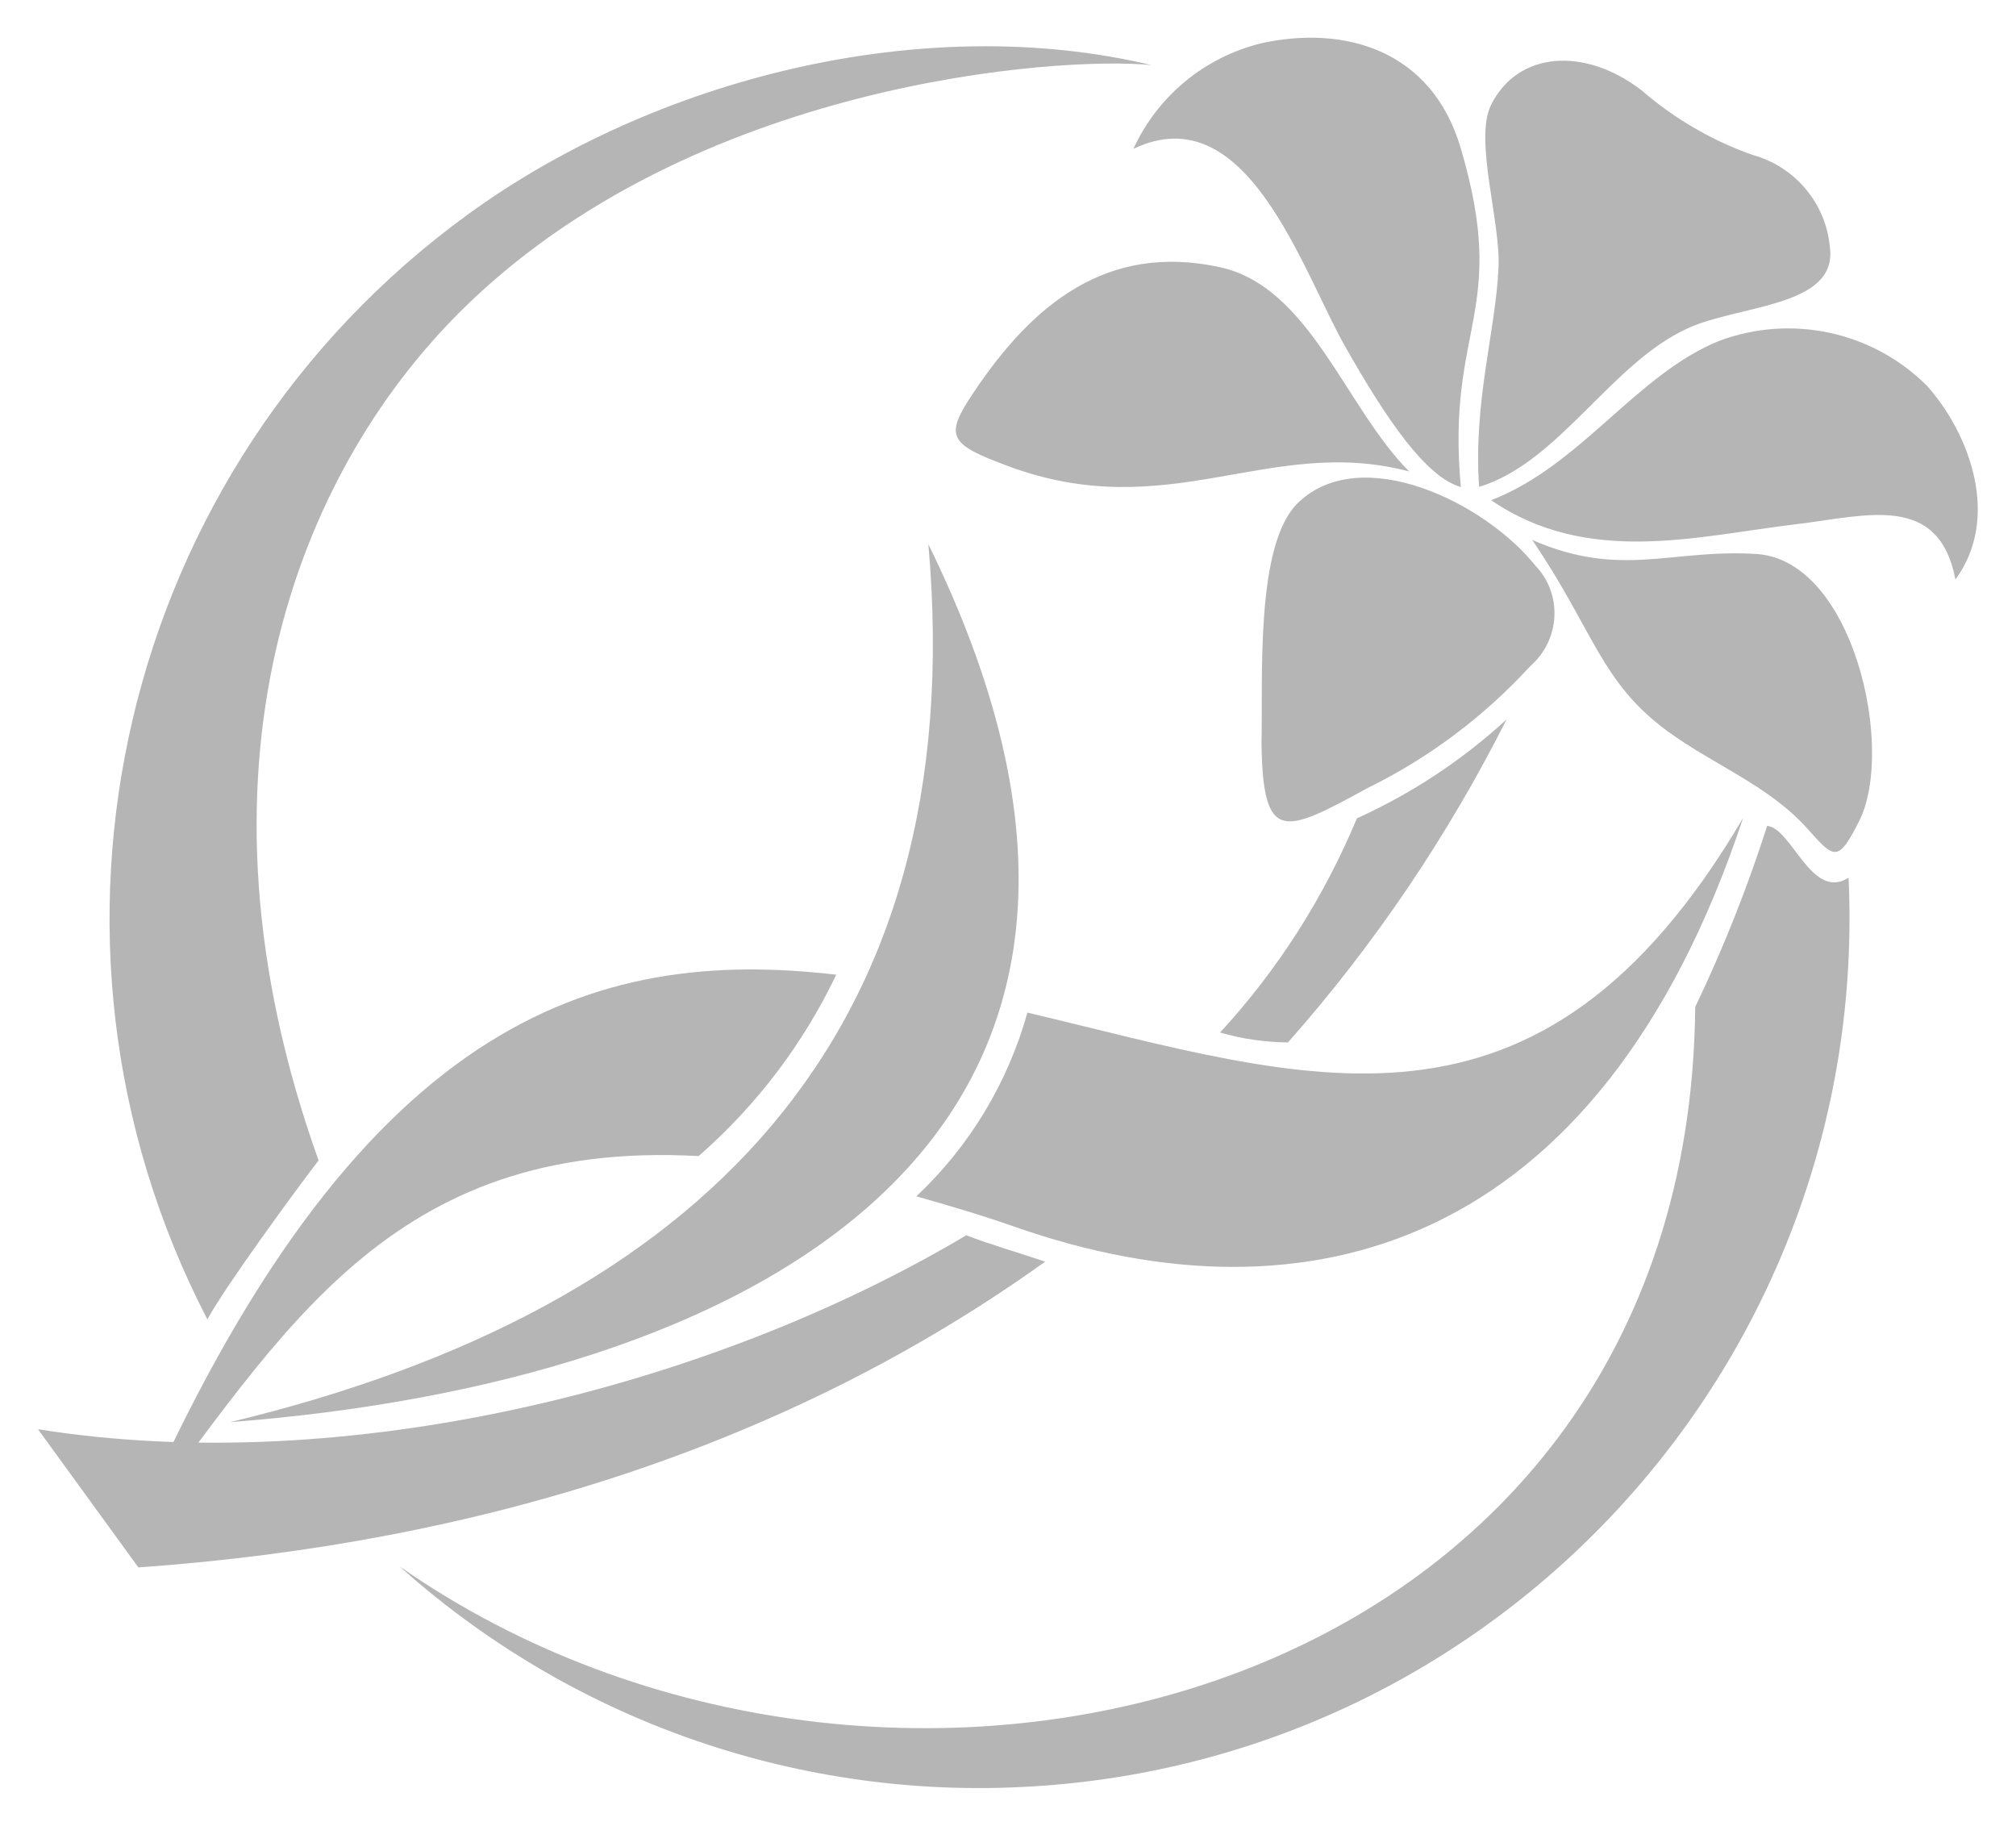
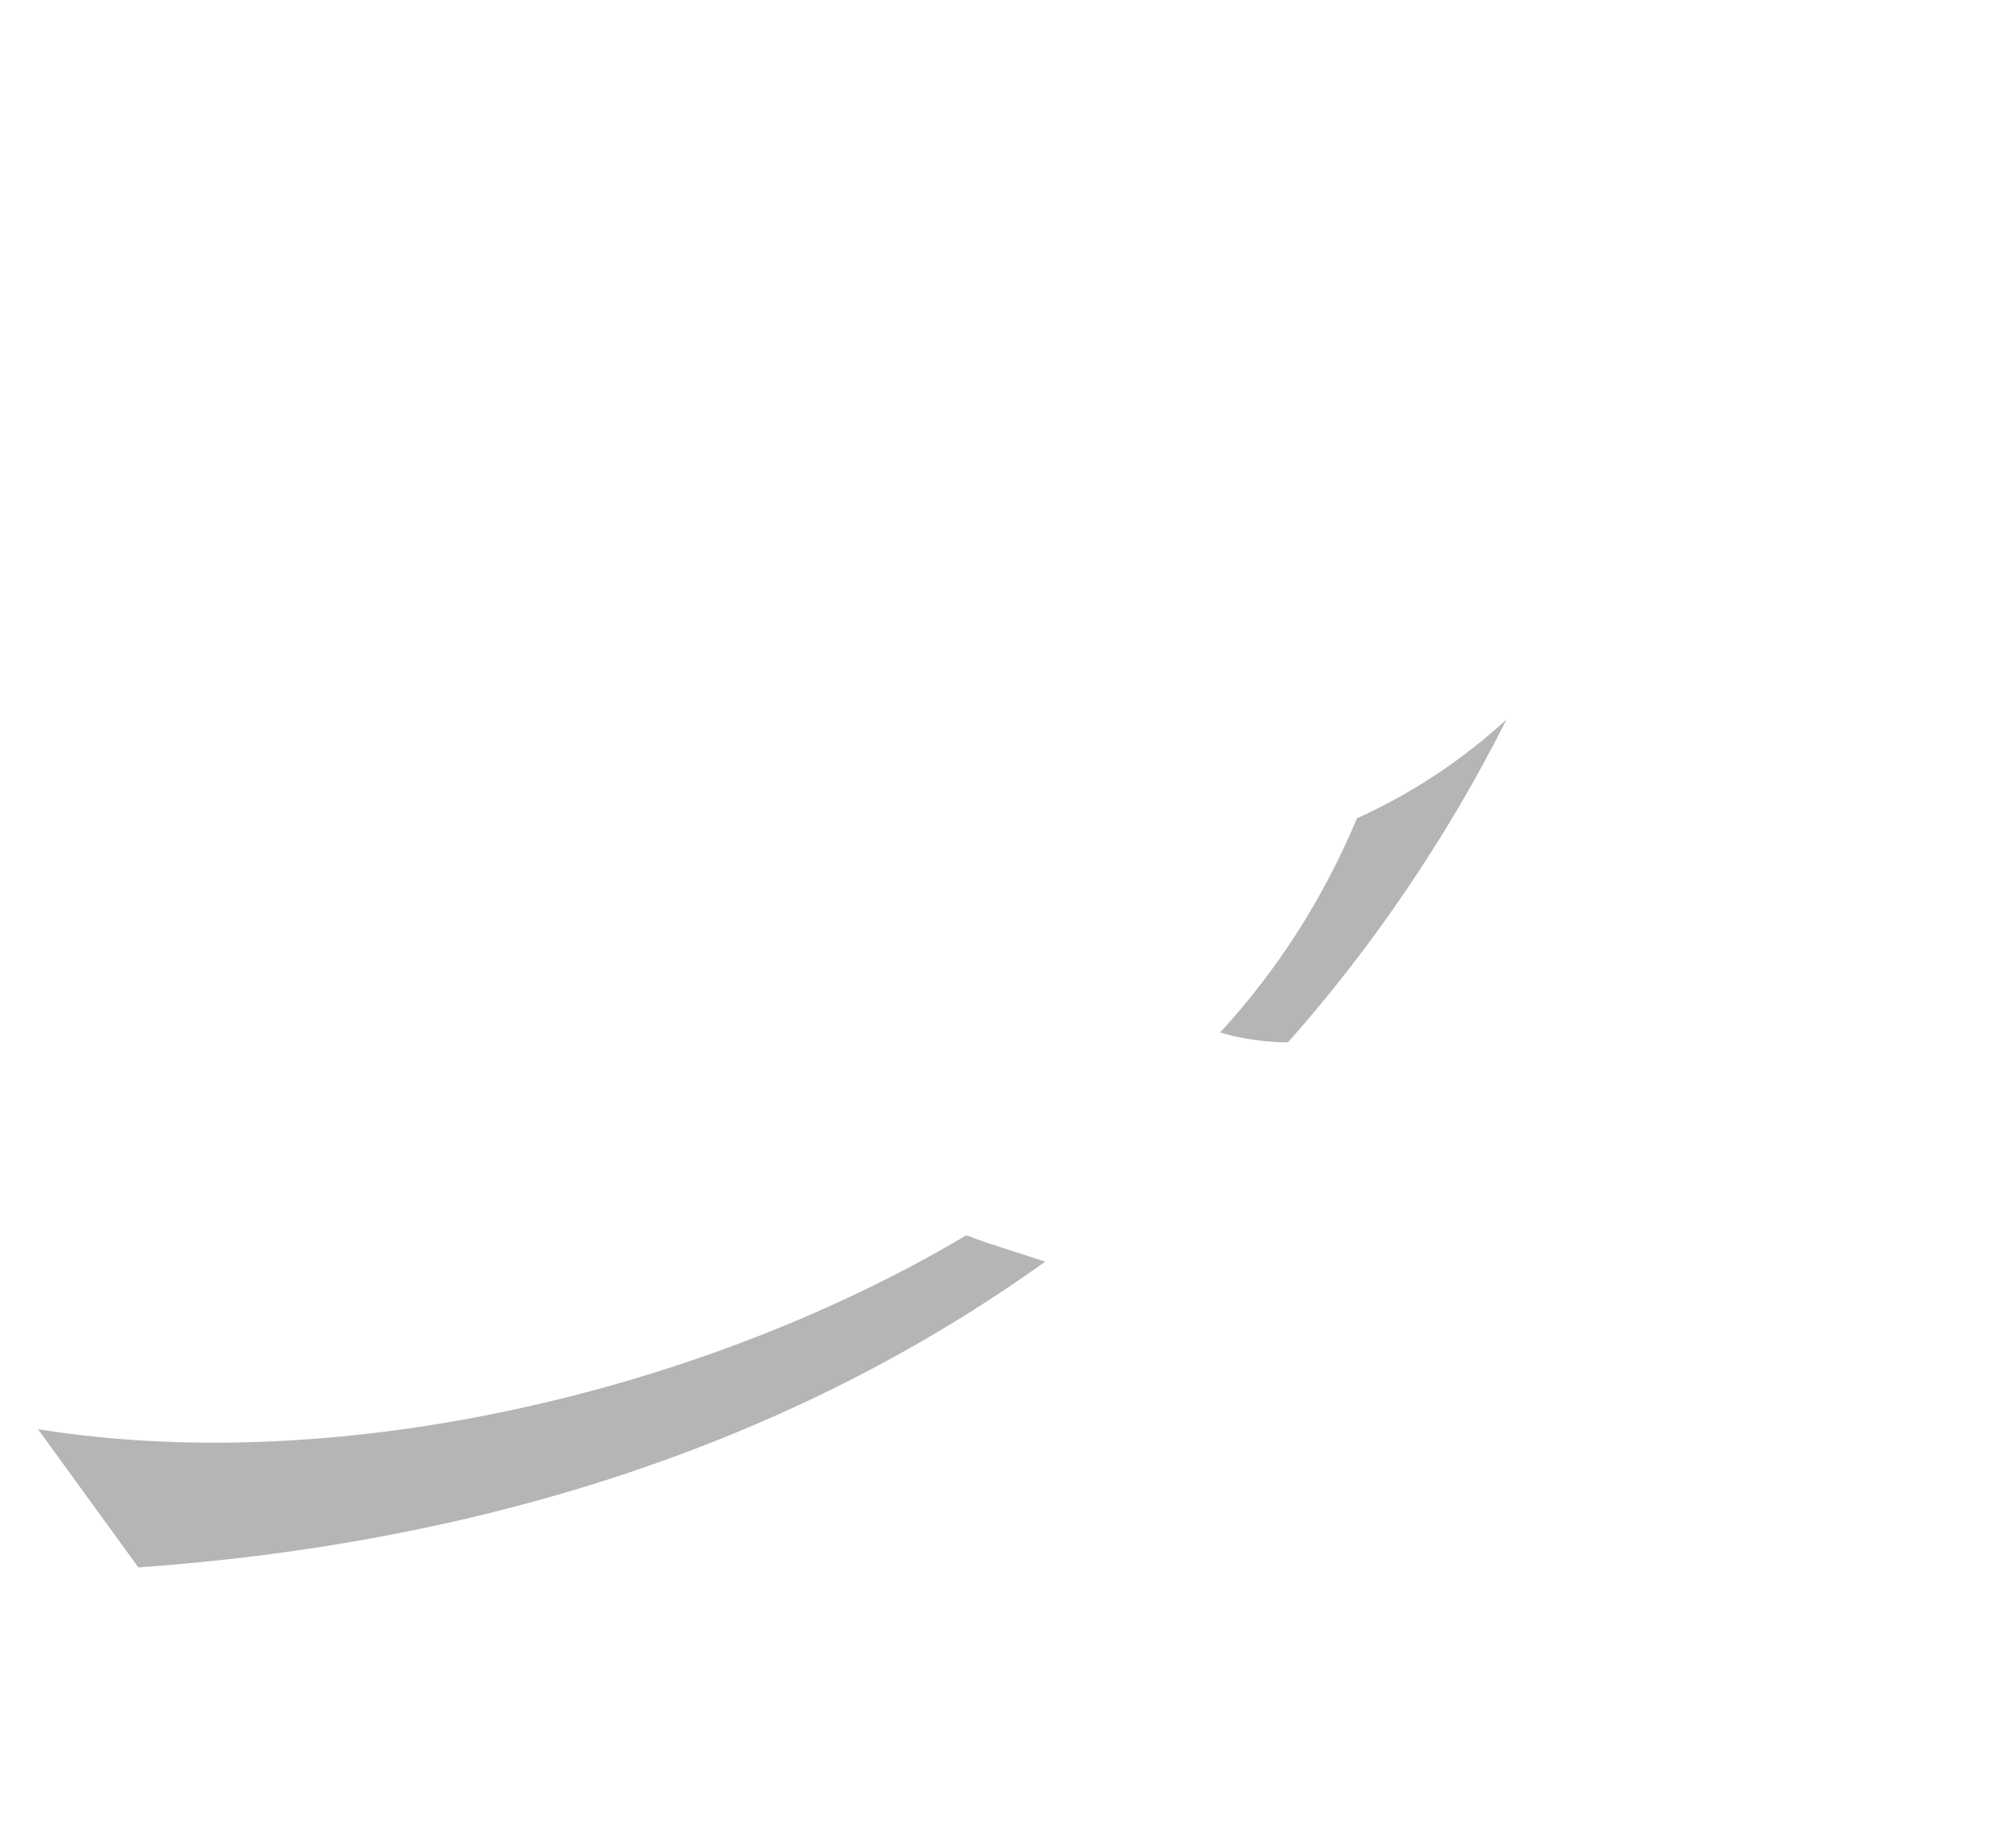
<svg xmlns="http://www.w3.org/2000/svg" version="1.1" id="Ebene_1" x="0px" y="0px" viewBox="0 0 53 48" style="enable-background:new 0 0 53 48;" xml:space="preserve">
  <style type="text/css">
	.st0{fill:#B5B5B5;}
</style>
  <g id="Gruppe_11435" transform="translate(-4.441 -5.921)">
    <g id="Gruppe_11434" transform="translate(47.501 0) rotate(54)">
-       <path id="Pfad_9915" class="st0" d="M26.71,12.56c10.55,6.95,13.48,21.13,6.53,31.68c-3.29,5.01-8.42,8.52-14.28,9.78    c14.78-5.11,22.88-25.28,8.13-36.2c-0.81-1.5-1.73-2.95-2.74-4.33C24.79,13,26.64,13.71,26.71,12.56z M10.74,54.29    C-0.45,52.6-8.73,42.98-8.73,31.67c0-6.09,2.71-12.83,7.39-16.84c-1.6,1.79-6.77,10.02-5.44,18.52    C-5.85,39.3-1.41,46.4,9.08,49.47C9.37,50.45,10.3,53.35,10.74,54.29L10.74,54.29z" />
-       <path id="Pfad_9916" class="st0" d="M13.16,14.33c0.65-2.46-0.44-5.04,0.14-7.33c0.55-1.95,2.18-3.4,4.18-3.71    c1.69-0.16,3.93,0.48,4.54,2.39c-2.11-0.99-2.73,0.91-3.64,2.54C17.11,10.49,16.07,13.29,13.16,14.33L13.16,14.33z M6.76,4.8    c1.11-0.26,2.16-0.72,3.09-1.36c0.91-0.73,2.17-0.82,3.17-0.22c1.39,0.76-0.19,2.82-0.48,4.28c-0.44,2.18,0.87,4.81,0.15,6.88    c-1.89-1.18-3.06-2.76-4.35-3.79C7.41,9.83,5.22,9.13,4.75,8.22C4.03,6.84,4.94,5.34,6.76,4.8L6.76,4.8z M25.67,11.46    c0.57,1.11,0.41,1.11-0.65,1.22c-1.49,0.15-2.78,1-4.2,1.46c-2.1,0.68-3.27,0.02-6.18-0.07c2.2-1.29,2.34-2.84,3.77-4.56    C20.04,7.56,24.69,9.57,25.67,11.46L25.67,11.46z M11.28,15.63C8.93,16,5.81,14.88,4,16.51c-2.24,2.01-2.1,4.53-1.13,7.16    c0.48,1.32,0.72,1.32,2.08,0.42C8.73,21.59,8.33,18.04,11.28,15.63L11.28,15.63z M10.23,18.47c0.21,1.56,3.19,3.46,4.55,4.5    c2.17,1.53,2.27,0.91,2.59-1.56c0.31-1.78,0.28-3.59-0.08-5.36c-0.09-1-0.97-1.75-1.97-1.66c-0.03,0-0.06,0.01-0.09,0.01    C13.1,14.5,9.92,16.2,10.23,18.47L10.23,18.47z M12.41,14.77c-3.65-2.17-2.95-3.72-7.2-5.23c-2.57-0.92-4.44,0.6-5.32,2.62    c-0.58,1.42-0.48,3.02,0.27,4.35c0.6-3.26,5.21-1.7,7.48-1.45C9.83,15.31,11.67,15.36,12.41,14.77L12.41,14.77z" />
-       <path id="Pfad_9917" class="st0" d="M14.06,59.1C6.61,46.49,8.8,40.29,13.13,35.59c0.96,1.77,1.55,3.72,1.73,5.73    C9.7,47.65,12.24,52.94,14.06,59.1z M16.89,32.11c5.73-4.93,11.16-8.48,6.92-18.23c7,9.77,4.09,17.2-2.55,21.8    c-0.81,0.56-1.49,1.09-2.18,1.63C18.84,35.41,18.08,33.61,16.89,32.11L16.89,32.11z" />
-       <path id="Pfad_9918" class="st0" d="M13.28,55.39c6.97-11.32,9.61-25.37-7.88-28.41C16.53,33.66,18.14,43.64,13.28,55.39z" />
      <path id="Pfad_9919" class="st0" d="M18.06,17.39c1.57,3.05,2.75,6.29,3.49,9.64c-0.36,0.48-0.78,0.92-1.26,1.29    c-0.44-2.2-1.27-4.3-2.44-6.22C18.17,20.55,18.24,18.96,18.06,17.39z M20.68,36.85c0.56-0.36,1.2-0.86,1.78-1.27    c-0.05,8.27-2.75,16.38-7.51,24.01h-4.49C16.24,53.83,19.96,44.7,20.68,36.85z" />
    </g>
  </g>
</svg>